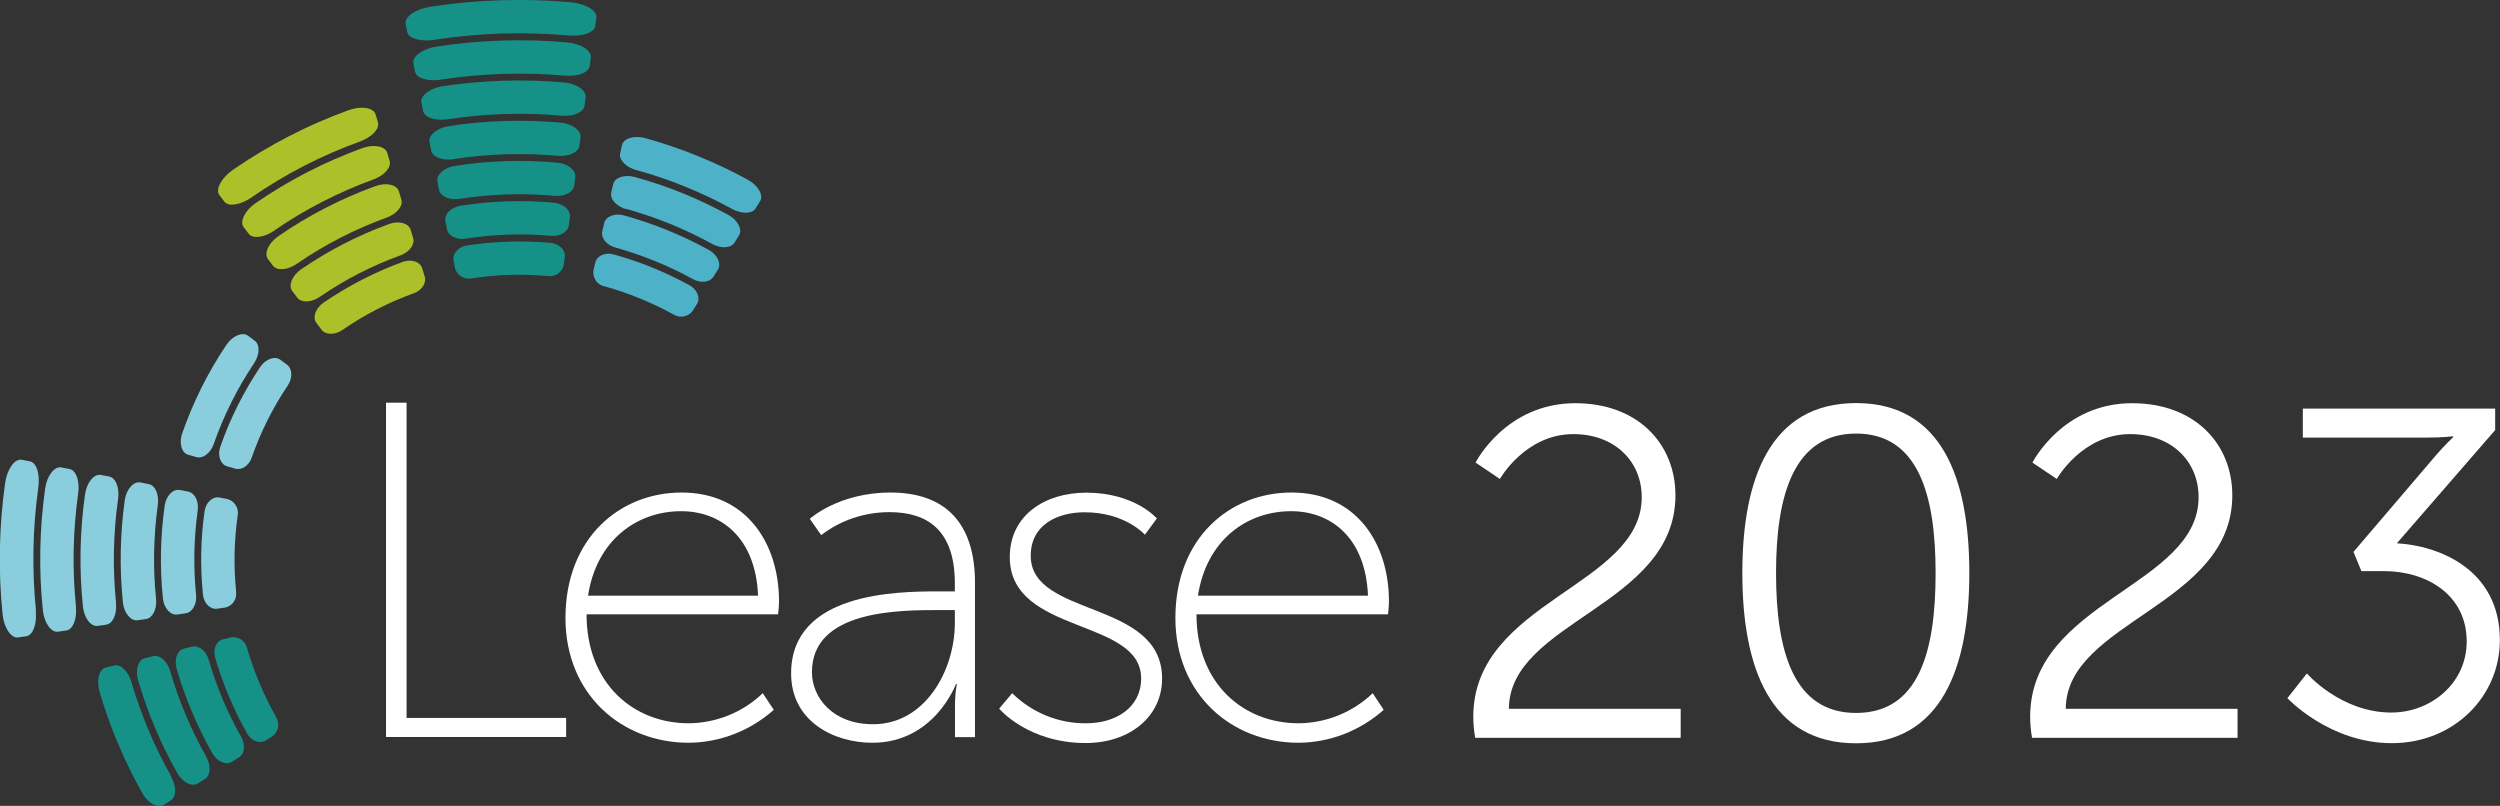
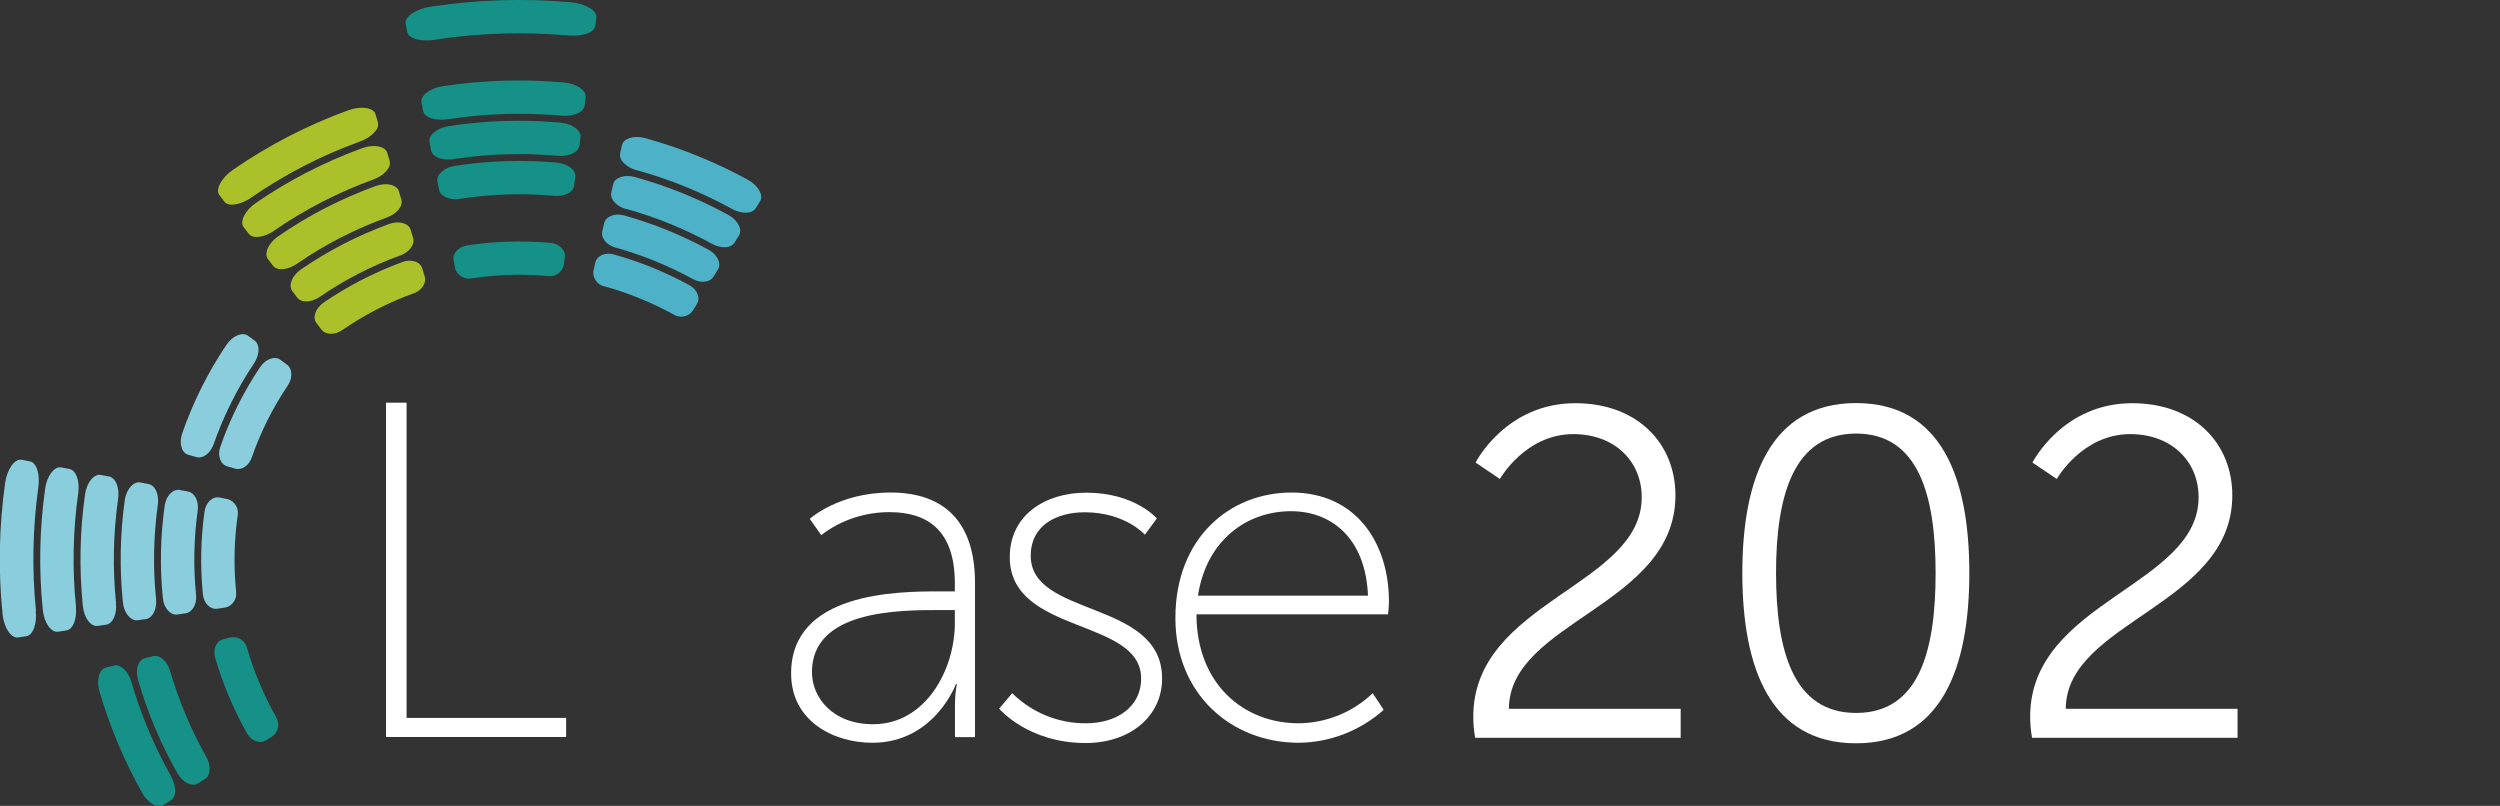
<svg xmlns="http://www.w3.org/2000/svg" id="Livello_2" viewBox="0 0 186.13 60">
  <rect x="0" y="0" width="186.13" height="60" fill="#333333" stroke="none" />
  <defs>
    <style>.cls-1{fill:#fff;}.cls-2{fill:#4db1c7;}.cls-3{fill:#abc029;}.cls-4{fill:#8acddc;}.cls-5{fill:#169188;}</style>
  </defs>
  <g id="Modalità_Isolamento">
    <g id="Raggruppa_411">
      <g id="Raggruppa_425">
        <g id="Raggruppa_423">
          <path id="Tracciato_549" class="cls-1" d="M28.74,29.98h1.53v23.47h11.88v1.42h-13.41V29.98Z" />
-           <path id="Tracciato_550" class="cls-1" d="M50.75,36.67c4.84,0,7.25,3.8,7.25,8.11,0,.39-.07,.96-.07,.96h-14.26c0,5.16,3.49,8.11,7.61,8.11,2.06-.02,4.03-.82,5.51-2.24l.82,1.24c-1.75,1.55-3.99,2.43-6.33,2.45-5.02,0-9.18-3.63-9.18-9.28,0-6.01,4.09-9.35,8.64-9.35Zm5.69,7.68c-.18-4.34-2.77-6.29-5.73-6.29-3.27,0-6.29,2.13-6.93,6.29h12.66Z" />
          <path id="Tracciato_551" class="cls-1" d="M69.92,44.03h1.17v-.6c0-3.95-2.03-5.3-4.87-5.3-1.84,0-3.62,.59-5.08,1.71l-.85-1.21s2.13-1.96,6.01-1.96c4.09,0,6.29,2.28,6.29,6.72v11.49h-1.49v-2.35c0-.54,.04-1.07,.14-1.6h-.07s-1.6,4.37-6.22,4.37c-2.88,0-6.05-1.6-6.05-5.16,0-6.04,7.86-6.11,11.02-6.11Zm-4.91,9.89c3.88,0,6.08-4.02,6.08-7.54v-.96h-1.14c-3.02,0-9.5,0-9.5,4.62,0,1.88,1.53,3.88,4.55,3.88h0Z" />
          <path id="Tracciato_552" class="cls-1" d="M75.36,51.61c1.47,1.45,3.45,2.26,5.51,2.24,2.17,0,4.09-1.14,4.09-3.34,0-4.52-9.78-3.24-9.78-9.03,0-3.16,2.67-4.8,5.69-4.8,3.63,0,5.26,1.92,5.26,1.92l-.89,1.21s-1.46-1.67-4.48-1.67c-2.03,0-4.02,.92-4.02,3.24,0,4.62,9.78,3.24,9.78,9.14,0,2.84-2.42,4.8-5.69,4.8-4.3,0-6.44-2.56-6.44-2.56l.96-1.14Z" />
          <path id="Tracciato_553" class="cls-1" d="M96.16,36.67c4.84,0,7.25,3.8,7.25,8.11,0,.39-.07,.96-.07,.96h-14.26c0,5.16,3.49,8.11,7.61,8.11,2.06-.02,4.03-.82,5.51-2.24l.82,1.24c-1.75,1.55-3.99,2.43-6.33,2.45-5.02,0-9.18-3.63-9.18-9.28,0-6.01,4.09-9.35,8.64-9.35Zm5.69,7.68c-.18-4.34-2.77-6.29-5.73-6.29-3.27,0-6.29,2.13-6.93,6.29h12.66Z" />
          <g id="Raggruppa_422">
            <g id="Raggruppa_414">
              <g id="Raggruppa_413">
                <path id="Tracciato_554" class="cls-2" d="M45.02,21.32c1.78,.5,3.5,1.2,5.12,2.09,.47,.3,1.08,.19,1.42-.25l.33-.53c.27-.43,.03-1.07-.55-1.39-1.79-.98-3.69-1.76-5.66-2.3-.63-.18-1.25,.11-1.36,.61-.05,.2-.09,.41-.14,.61-.07,.55,.3,1.06,.84,1.17Z" />
                <path id="Tracciato_555" class="cls-2" d="M45.82,18.43c2.01,.56,3.95,1.35,5.77,2.35,.58,.32,1.26,.25,1.53-.18l.33-.53c.27-.43-.02-1.1-.67-1.46-2-1.1-4.12-1.96-6.31-2.57-.71-.2-1.38,.08-1.49,.58-.05,.2-.09,.41-.14,.61-.11,.5,.33,1.02,.97,1.2Z" />
                <path id="Tracciato_556" class="cls-2" d="M46.61,15.55c2.24,.62,4.39,1.5,6.43,2.62,.65,.35,1.38,.32,1.65-.11l.33-.53c.27-.43-.07-1.13-.78-1.52-2.2-1.21-4.54-2.16-6.97-2.83-.78-.22-1.52,.05-1.62,.54-.05,.2-.09,.41-.14,.61-.11,.5,.39,1.04,1.11,1.24Z" />
                <path id="Tracciato_557" class="cls-2" d="M47.41,12.67c2.46,.68,4.84,1.65,7.08,2.88,.71,.39,1.5,.39,1.77-.04l.33-.53c.27-.43-.13-1.17-.9-1.59-2.41-1.32-4.97-2.36-7.62-3.1-.85-.24-1.65,.01-1.76,.51l-.14,.61c-.11,.5,.45,1.05,1.24,1.27Z" />
              </g>
            </g>
            <g id="Raggruppa_415">
              <path id="Tracciato_558" class="cls-5" d="M35.16,20.72c1.85-.28,3.74-.34,5.61-.17,.55,.09,1.07-.26,1.2-.8,.03-.21,.05-.41,.08-.62,.07-.5-.41-.99-1.07-1.05-2.07-.18-4.14-.12-6.19,.19-.67,.1-1.12,.62-1.02,1.12,.04,.21,.08,.41,.12,.62,.17,.53,.73,.84,1.27,.71Z" />
-               <path id="Tracciato_559" class="cls-5" d="M34.7,17.76c2.09-.32,4.21-.39,6.32-.2,.66,.06,1.26-.28,1.33-.78,.03-.21,.05-.42,.08-.62,.07-.5-.47-1-1.2-1.07-2.3-.21-4.62-.13-6.91,.22-.74,.11-1.26,.65-1.16,1.15l.12,.62c.11,.5,.74,.79,1.41,.69Z" />
              <path id="Tracciato_560" class="cls-5" d="M34.25,14.8c2.33-.36,4.68-.43,7.03-.22,.74,.07,1.4-.26,1.47-.77,.03-.21,.05-.41,.08-.62,.07-.5-.53-1.01-1.34-1.08-2.54-.23-5.1-.15-7.62,.24-.82,.12-1.4,.67-1.3,1.17l.12,.62c.11,.5,.8,.78,1.55,.67Z" />
              <path id="Tracciato_561" class="cls-5" d="M33.79,11.84c2.56-.39,5.16-.47,7.74-.24,.82,.07,1.53-.25,1.61-.75,.03-.21,.05-.41,.08-.62,.07-.5-.59-1.02-1.48-1.1-2.78-.25-5.57-.16-8.33,.26-.9,.14-1.54,.7-1.43,1.2l.12,.62c.11,.5,.87,.77,1.69,.64Z" />
              <path id="Tracciato_562" class="cls-5" d="M33.33,8.88c2.8-.43,5.63-.52,8.45-.27,.89,.08,1.67-.23,1.74-.74,.03-.21,.05-.41,.08-.62,.07-.5-.65-1.03-1.61-1.11-3.01-.27-6.05-.17-9.04,.28-.97,.15-1.68,.72-1.57,1.22l.12,.62c.11,.5,.93,.75,1.83,.62Z" />
-               <path id="Tracciato_563" class="cls-5" d="M32.87,5.92c3.03-.46,6.11-.56,9.16-.29,.97,.09,1.81-.22,1.88-.72,.03-.21,.05-.42,.08-.62,.07-.5-.71-1.04-1.75-1.13-3.25-.29-6.53-.19-9.75,.31-1.05,.16-1.82,.75-1.71,1.25l.12,.62c.11,.5,.99,.74,1.96,.59Z" />
              <path id="Tracciato_564" class="cls-5" d="M32.42,2.95c3.27-.5,6.58-.6,9.88-.31,1.04,.09,1.94-.2,2.02-.71,.03-.21,.05-.41,.08-.62,.07-.5-.77-1.04-1.89-1.14-3.49-.31-7-.2-10.46,.33-1.12,.17-1.95,.77-1.85,1.27l.12,.62c.11,.5,1.05,.73,2.1,.57Z" />
            </g>
            <g id="Raggruppa_416">
              <path id="Tracciato_565" class="cls-3" d="M25.49,24.57c1.65-1.14,3.44-2.06,5.33-2.74,.58-.21,.95-.76,.8-1.24l-.18-.6c-.14-.49-.8-.73-1.46-.49-2.08,.76-4.06,1.78-5.89,3.03-.61,.42-.84,1.12-.53,1.52l.38,.5c.31,.4,1,.4,1.55,.02Z" />
              <path id="Tracciato_566" class="cls-3" d="M23.81,22.1c1.86-1.28,3.88-2.32,6.01-3.09,.66-.24,1.08-.8,.94-1.29l-.18-.6c-.14-.49-.86-.71-1.59-.45-2.32,.84-4.53,1.98-6.57,3.38-.68,.46-.97,1.21-.66,1.62l.38,.5c.31,.4,1.06,.35,1.67-.07Z" />
              <path id="Tracciato_567" class="cls-3" d="M22.12,19.63c2.07-1.43,4.32-2.58,6.69-3.44,.73-.27,1.22-.85,1.07-1.34-.06-.2-.12-.4-.18-.6-.14-.49-.92-.69-1.73-.4-2.56,.93-5,2.18-7.24,3.73-.75,.51-1.09,1.3-.78,1.71l.38,.5c.31,.4,1.11,.31,1.79-.16Z" />
              <path id="Tracciato_568" class="cls-3" d="M20.44,17.15c2.28-1.57,4.76-2.84,7.36-3.79,.8-.29,1.35-.89,1.21-1.38l-.18-.6c-.14-.49-.99-.67-1.86-.35-2.8,1.02-5.47,2.39-7.92,4.08-.82,.56-1.22,1.39-.91,1.8l.38,.5c.31,.4,1.17,.27,1.92-.25Z" />
              <path id="Tracciato_569" class="cls-3" d="M18.75,14.68c2.49-1.72,5.19-3.11,8.04-4.14,.88-.32,1.49-.94,1.35-1.43l-.18-.6c-.14-.49-1.05-.65-2-.31-3.04,1.1-5.93,2.59-8.6,4.43-.89,.61-1.34,1.49-1.03,1.89l.38,.5c.31,.4,1.23,.23,2.05-.34Z" />
            </g>
            <g id="Raggruppa_418">
              <g id="Raggruppa_417">
                <path id="Tracciato_570" class="cls-4" d="M18.74,34.07c.66-1.89,1.56-3.7,2.68-5.36,.37-.55,.36-1.24-.04-1.55l-.5-.37c-.41-.31-1.11-.07-1.52,.55-1.23,1.84-2.23,3.83-2.96,5.93-.23,.66,.02,1.31,.51,1.45l.6,.17c.49,.14,1.03-.23,1.23-.82Z" />
                <path id="Tracciato_571" class="cls-4" d="M15.9,33.09c.75-2.14,1.76-4.17,3.02-6.05,.41-.62,.45-1.37,.05-1.67l-.5-.37c-.41-.31-1.15-.01-1.61,.67-1.38,2.05-2.49,4.28-3.3,6.61-.25,.73-.03,1.45,.46,1.58l.6,.17c.49,.14,1.05-.29,1.28-.95Z" />
              </g>
            </g>
            <g id="Raggruppa_420">
              <g id="Raggruppa_419">
                <path id="Tracciato_572" class="cls-4" d="M17.58,44.03c-.19-1.87-.15-3.75,.11-5.61,.12-.55-.2-1.1-.73-1.26l-.62-.12c-.5-.1-1.02,.36-1.11,1.03-.29,2.05-.33,4.13-.12,6.2,.07,.66,.56,1.13,1.06,1.05l.62-.09c.54-.13,.88-.66,.78-1.2Z" />
                <path id="Tracciato_573" class="cls-4" d="M14.6,44.32c-.21-2.1-.17-4.22,.12-6.32,.09-.67-.21-1.3-.71-1.4l-.62-.12c-.5-.1-1.03,.43-1.13,1.17-.32,2.29-.37,4.61-.13,6.91,.07,.73,.58,1.27,1.08,1.19l.62-.09c.5-.08,.83-.68,.77-1.34Z" />
                <path id="Tracciato_574" class="cls-4" d="M11.62,44.61c-.24-2.34-.19-4.7,.13-7.03,.1-.75-.18-1.44-.68-1.54l-.62-.12c-.5-.1-1.04,.49-1.16,1.31-.35,2.52-.4,5.08-.14,7.62,.08,.81,.6,1.4,1.1,1.33l.62-.09c.5-.08,.82-.74,.75-1.48Z" />
                <path id="Tracciato_575" class="cls-4" d="M8.64,44.9c-.26-2.58-.21-5.18,.15-7.74,.12-.83-.16-1.58-.66-1.68l-.62-.12c-.5-.1-1.05,.55-1.18,1.45-.39,2.76-.44,5.56-.16,8.33,.09,.89,.61,1.54,1.11,1.46l.62-.09c.51-.08,.82-.8,.73-1.61Z" />
                <path id="Tracciato_576" class="cls-4" d="M5.66,45.19c-.29-2.81-.23-5.65,.16-8.45,.13-.9-.14-1.72-.64-1.82l-.62-.12c-.5-.1-1.07,.61-1.2,1.59-.42,3-.48,6.03-.17,9.04,.1,.96,.63,1.68,1.13,1.6l.62-.09c.5-.08,.8-.86,.71-1.75Z" />
                <path id="Tracciato_577" class="cls-4" d="M2.68,45.48c-.31-3.05-.25-6.13,.17-9.17,.14-.98-.11-1.86-.62-1.96l-.62-.12c-.5-.1-1.08,.68-1.23,1.73-.45,3.23-.52,6.51-.19,9.76,.1,1.04,.65,1.81,1.15,1.74l.62-.09c.5-.08,.8-.92,.7-1.89Z" />
              </g>
            </g>
            <g id="Raggruppa_421">
              <path id="Tracciato_578" class="cls-5" d="M20.55,53.37c-.91-1.61-1.63-3.32-2.15-5.1-.12-.54-.63-.9-1.18-.82l-.61,.15c-.5,.11-.78,.73-.59,1.37,.57,1.96,1.37,3.85,2.37,5.63,.32,.57,.96,.8,1.39,.53l.53-.33c.43-.34,.54-.96,.23-1.42Z" />
-               <path id="Tracciato_579" class="cls-5" d="M17.95,54.85c-1.03-1.82-1.84-3.74-2.42-5.75-.19-.64-.72-1.07-1.21-.96l-.61,.15c-.5,.11-.76,.79-.56,1.5,.64,2.19,1.53,4.3,2.65,6.28,.36,.64,1.03,.92,1.46,.65l.53-.33c.43-.27,.49-.96,.16-1.54Z" />
              <path id="Tracciato_580" class="cls-5" d="M15.35,56.33c-1.14-2.02-2.04-4.17-2.69-6.39-.21-.71-.75-1.2-1.25-1.09l-.61,.15c-.5,.11-.75,.85-.52,1.63,.7,2.41,1.68,4.74,2.92,6.93,.4,.71,1.1,1.04,1.53,.77l.53-.33c.43-.28,.46-1.01,.09-1.66Z" />
              <path id="Tracciato_581" class="cls-5" d="M12.75,57.81c-1.26-2.22-2.25-4.59-2.97-7.04-.23-.78-.79-1.34-1.28-1.22l-.61,.15c-.5,.11-.73,.91-.49,1.76,.77,2.64,1.84,5.18,3.19,7.58,.43,.77,1.17,1.16,1.6,.88l.53-.33c.43-.27,.42-1.06,.02-1.77Z" />
            </g>
          </g>
        </g>
        <g>
          <path class="cls-1" d="M109.69,53.36c0-8.61,12.54-9.72,12.54-16.34,0-2.68-2.02-4.7-5.09-4.7-3.59,0-5.47,3.34-5.47,3.34l-1.81-1.22s2.23-4.42,7.42-4.42c4.67,0,7.46,3.03,7.46,6.86,0,8.22-12.37,9.37-12.4,15.89h12.79v2.16h-15.3c-.1-.56-.14-1.08-.14-1.57Z" />
          <path class="cls-1" d="M129.72,42.66c0-7.04,2.09-12.65,8.47-12.65s8.43,5.61,8.43,12.65-2.06,12.68-8.43,12.68-8.47-5.58-8.47-12.68Zm14.39,0c0-5.82-1.29-10.38-5.92-10.38s-5.96,4.56-5.96,10.38,1.29,10.42,5.96,10.42,5.92-4.57,5.92-10.42Z" />
          <path class="cls-1" d="M151.15,53.36c0-8.61,12.54-9.72,12.54-16.34,0-2.68-2.02-4.7-5.09-4.7-3.59,0-5.47,3.34-5.47,3.34l-1.81-1.22s2.23-4.42,7.42-4.42c4.67,0,7.46,3.03,7.46,6.86,0,8.22-12.37,9.37-12.4,15.89h12.79v2.16h-15.3c-.1-.56-.14-1.08-.14-1.57Z" />
-           <path class="cls-1" d="M171.77,50.16s2.51,2.89,6.27,2.89c2.93,0,5.61-2.16,5.61-5.3,0-3.45-2.96-5.23-6.17-5.23h-1.67l-.59-1.43,6.13-7.18c.66-.77,1.29-1.36,1.29-1.36v-.07s-.7,.1-1.99,.1h-9.2v-2.16h14.32v1.6l-7.32,8.43c3.1,.17,7.67,1.92,7.67,7.21,0,4.18-3.41,7.67-8.05,7.67s-7.77-3.35-7.77-3.35l1.46-1.85Z" />
        </g>
      </g>
    </g>
  </g>
</svg>